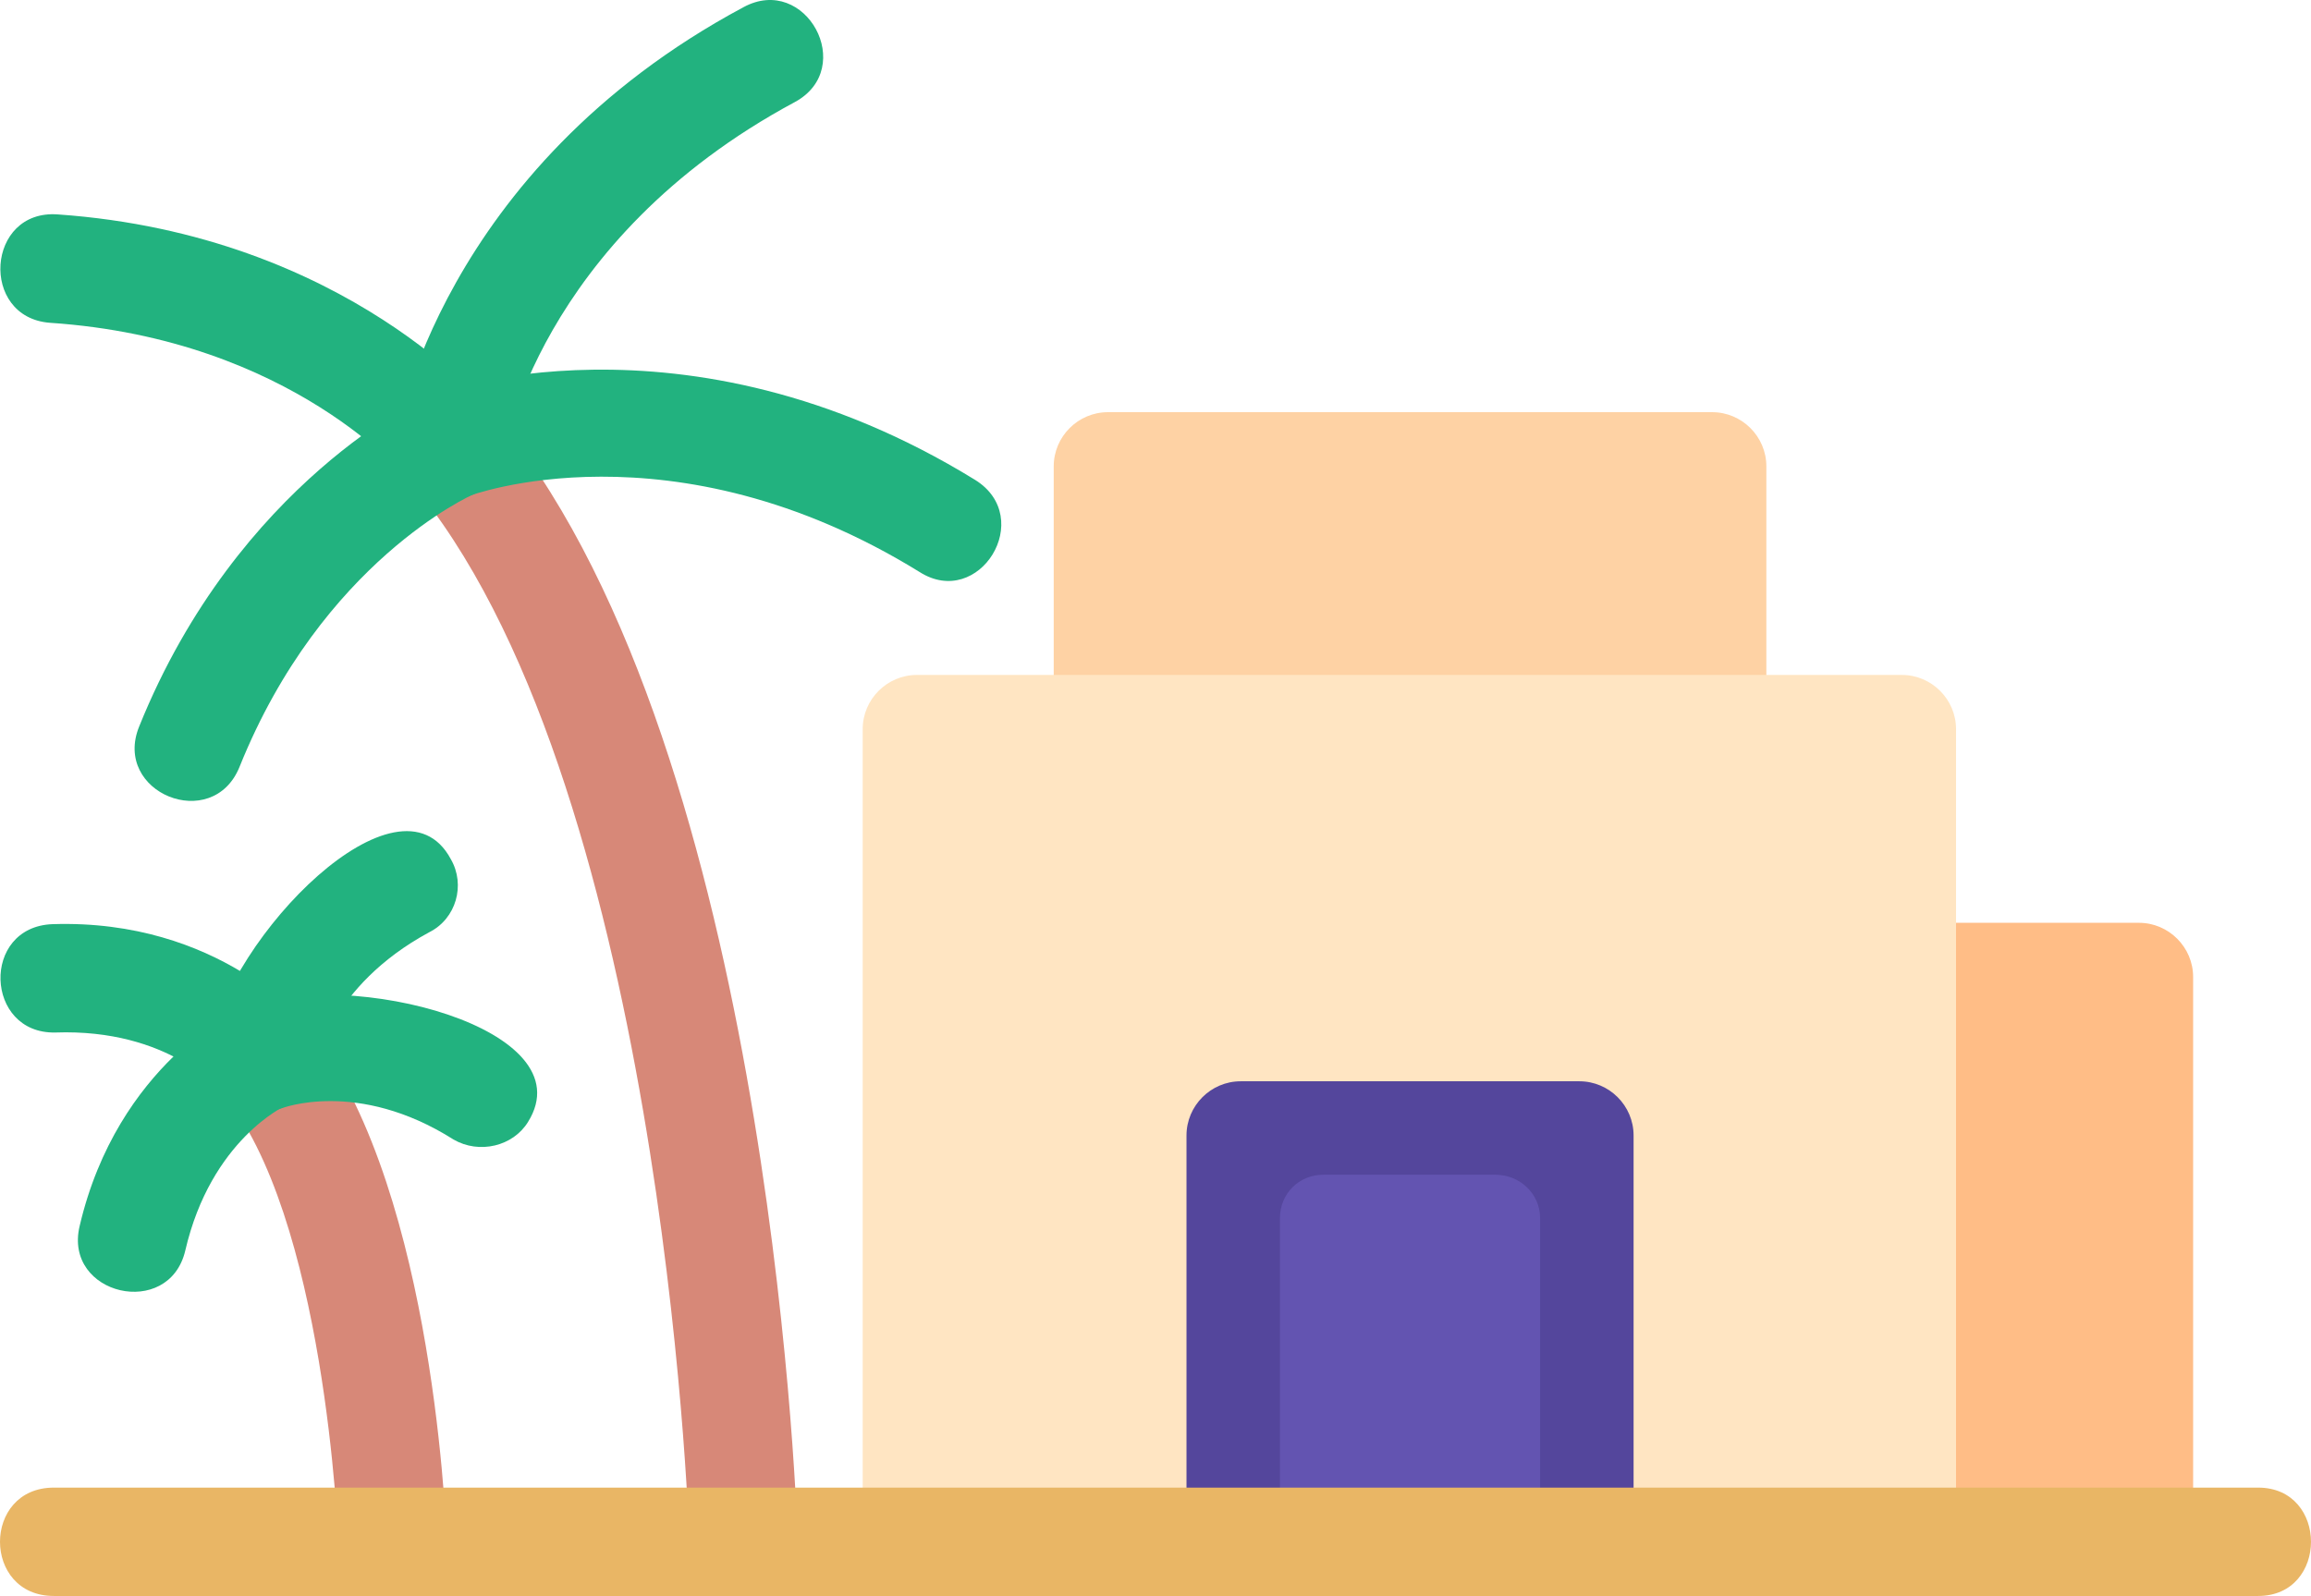
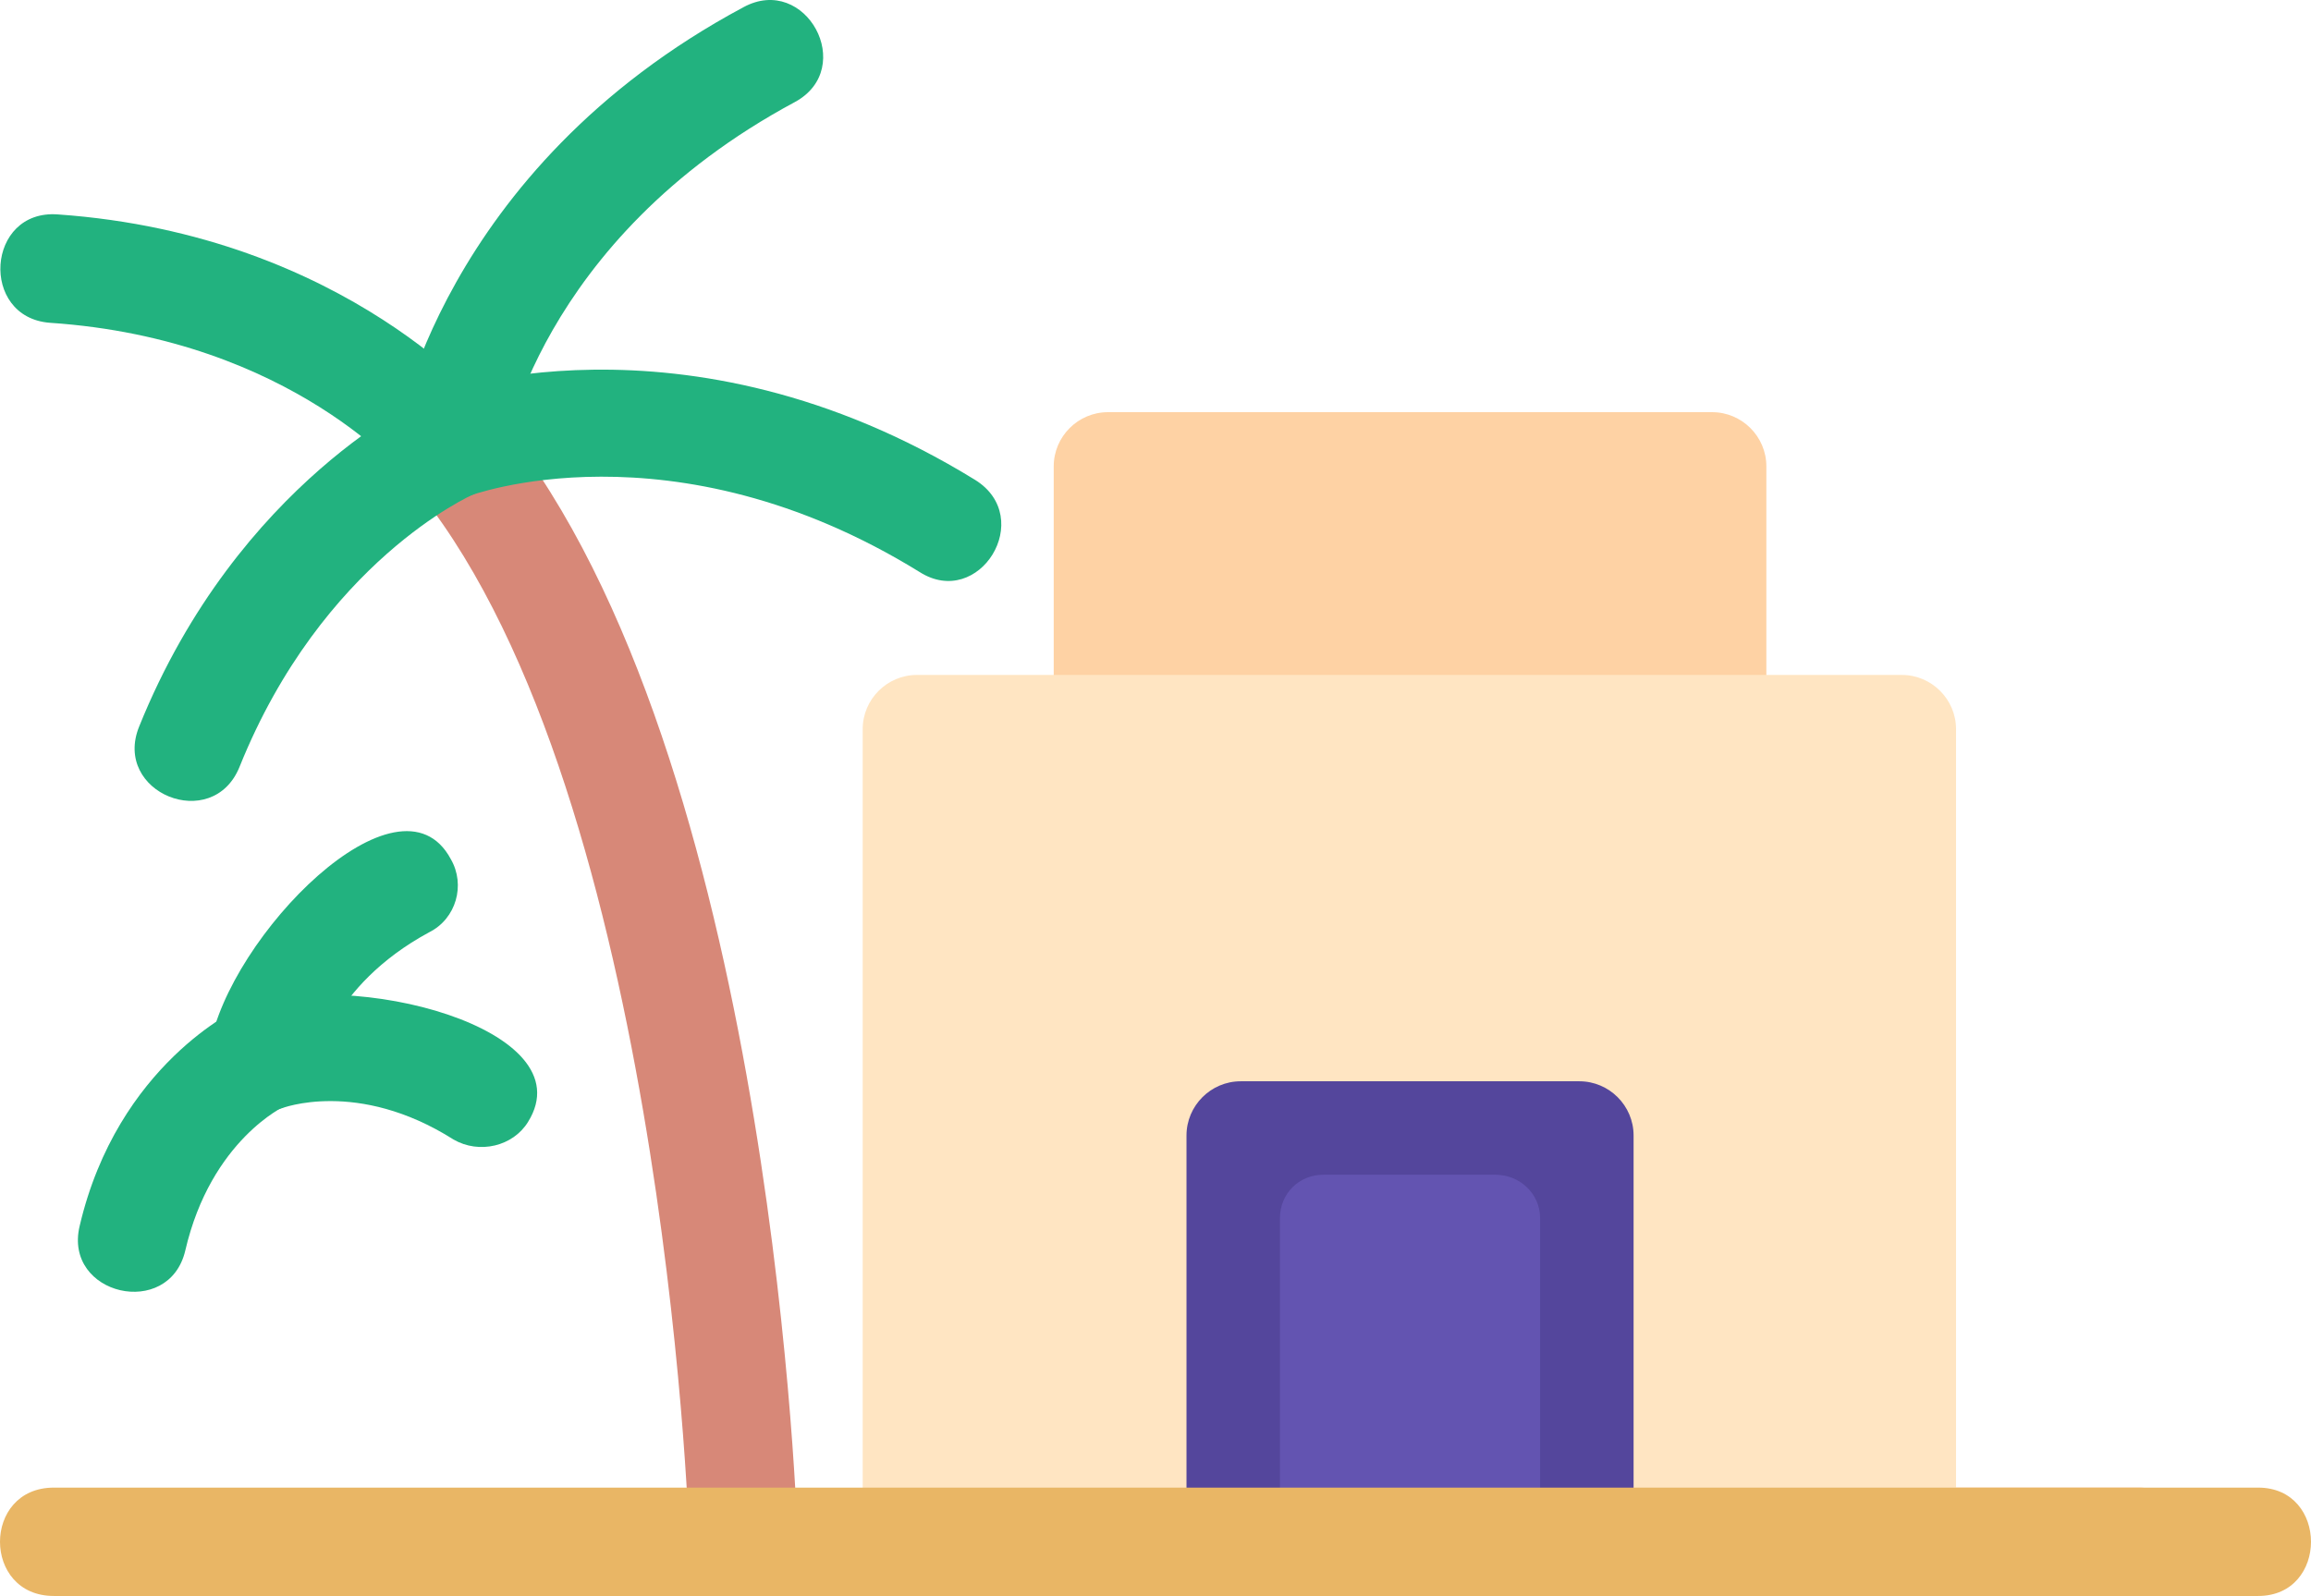
<svg xmlns="http://www.w3.org/2000/svg" xmlns:ns1="http://sodipodi.sourceforge.net/DTD/sodipodi-0.dtd" xmlns:ns2="http://www.inkscape.org/namespaces/inkscape" clip-rule="evenodd" fill-rule="evenodd" height="353.424" image-rendering="optimizeQuality" shape-rendering="geometricPrecision" text-rendering="geometricPrecision" viewBox="0 0 1705.75 1178.311" width="511.625" version="1.1" id="svg16" ns1:docname="house.svg">
  <defs id="defs16" />
  <ns1:namedview id="namedview16" pagecolor="#ffffff" bordercolor="#666666" borderopacity="1.0" ns2:showpageshadow="2" ns2:pageopacity="0.0" ns2:pagecheckerboard="0" ns2:deskcolor="#d1d1d1" />
  <g id="Layer_x0020_1" fill-rule="nonzero" transform="translate(-0.25,-263.689)">
-     <path d="m 1579,1442 h -175 c -22,0 -40,-17 -40,-40 V 985 c 0,-22 18,-40 40,-40 h 175 c 22,0 40,18 40,40 v 417 c 0,23 -18,40 -40,40 z" fill="#ffbd86" id="path1" />
+     <path d="m 1579,1442 h -175 c -22,0 -40,-17 -40,-40 c 0,-22 18,-40 40,-40 h 175 c 22,0 40,18 40,40 v 417 c 0,23 -18,40 -40,40 z" fill="#ffbd86" id="path1" />
    <path d="m 818,568 h 446 c 22,0 40,18 40,40 v 194 c 0,23 -18,40 -40,40 H 818 c -22,0 -40,-17 -40,-40 V 608 c 0,-22 18,-40 40,-40 z" fill="#fed2a4" id="path2" />
    <path d="m 589,1401 c 2,53 -78,55 -80,3 0,-23 -22,-570 -207,-786 -34,-40 26,-92 60,-52 203,236 226,796 227,835 z" fill="#d78878" id="path3" />
    <g fill="#22b27f" id="g7">
      <path d="m 372,599 c -10,52 -88,38 -79,-14 0,0 32,-196 256,-316 46,-25 84,45 38,70 C 397,441 372,599 372,599 Z" id="path4" />
      <path d="m 315,556 c 48,-22 82,51 34,73 0,0 -111,49 -172,201 -20,49 -94,19 -74,-30 73,-181 212,-244 212,-244 z" id="path5" />
      <path d="m 363,567 c 33,40 -28,91 -61,51 -1,0 -85,-104 -265,-116 -52,-4 -47,-84 6,-80 214,15 319,144 320,145 z" id="path6" />
      <path d="m 346,630 c -50,18 -77,-57 -27,-75 0,0 185,-70 401,63 45,28 3,96 -41,68 C 496,573 346,630 346,630 Z" id="path7" />
    </g>
-     <path d="m 330,1401 c 1,53 -78,55 -80,3 0,-7 -10,-244 -86,-334 -34,-40 26,-92 60,-52 94,110 105,361 106,383 z" fill="#d78878" id="path8" />
    <path d="m 233,1051 c -9,52 -87,38 -78,-14 14,-82 140,-210 178,-139 11,19 4,44 -16,54 -74,40 -84,99 -84,99 z" fill="#22b27f" id="path9" />
    <path d="m 177,1008 c 48,-22 81,50 34,72 0,0 -55,25 -74,107 -12,51 -90,33 -78,-18 28,-120 118,-161 118,-161 z" fill="#22b27f" id="path10" />
-     <path d="m 225,1019 c 33,40 -29,91 -62,51 0,-1 -38,-47 -122,-44 -52,1 -55,-78 -2,-80 123,-4 186,73 186,73 z" fill="#22b27f" id="path11" />
    <path d="m 208,1082 c -50,18 -77,-57 -28,-75 79,-29 253,16 210,85 -11,18 -36,24 -55,13 -71,-45 -127,-23 -127,-23 z" fill="#22b27f" id="path12" />
    <path d="M 1404,1442 H 677 c -22,0 -40,-17 -40,-40 V 802 c 0,-22 18,-40 40,-40 h 727 c 22,0 40,18 40,40 v 600 c 0,23 -18,40 -40,40 z" fill="#ffe5c2" id="path13" />
    <path d="M 1166,1442 H 916 c -22,0 -40,-17 -40,-40 v -300 c 0,-22 18,-40 40,-40 h 250 c 22,0 40,18 40,40 v 300 c 0,23 -18,40 -40,40 z" fill="#54469c" id="path14" />
    <path d="m 945,1385 v -222 c 0,-18 14,-32 32,-32 h 127 c 18,0 33,14 33,32 v 222 z" fill="#6354b1" id="path15" />
    <path d="m 1667,1362 c 52,0 52,80 0,80 H 40 c -53,0 -53,-80 0,-80 z" fill="#e9b665" id="path16" />
  </g>
</svg>